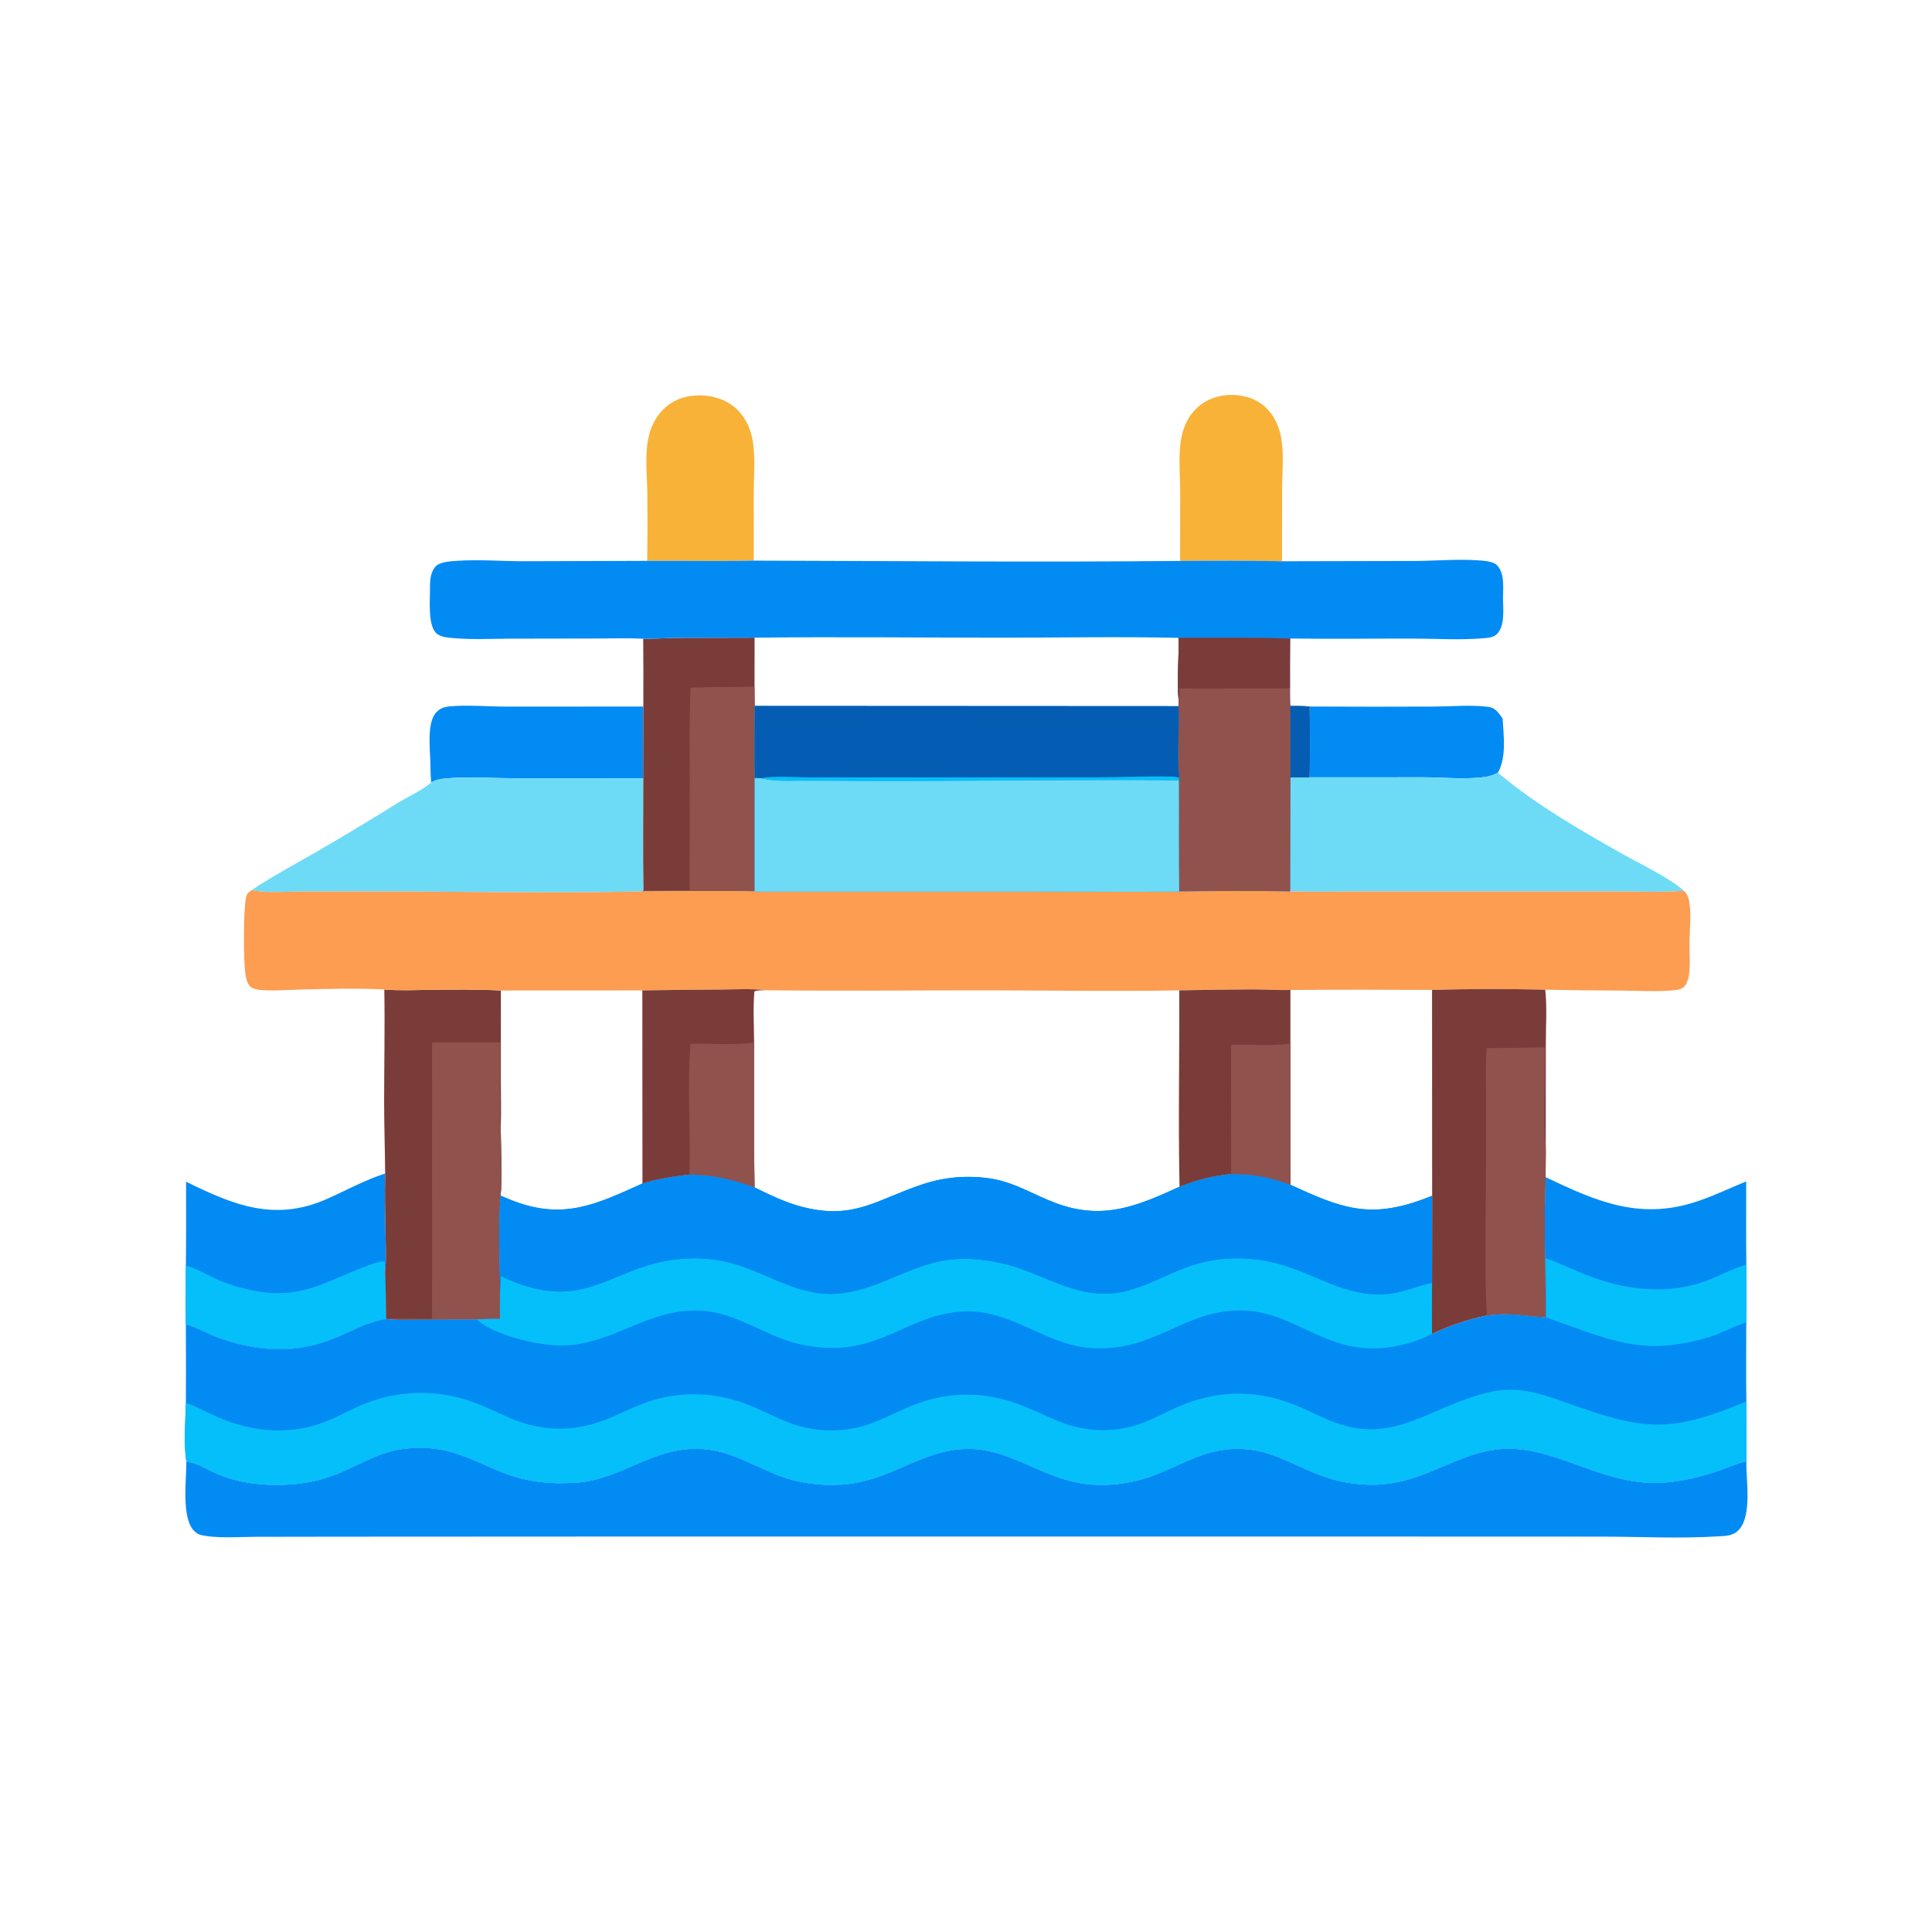
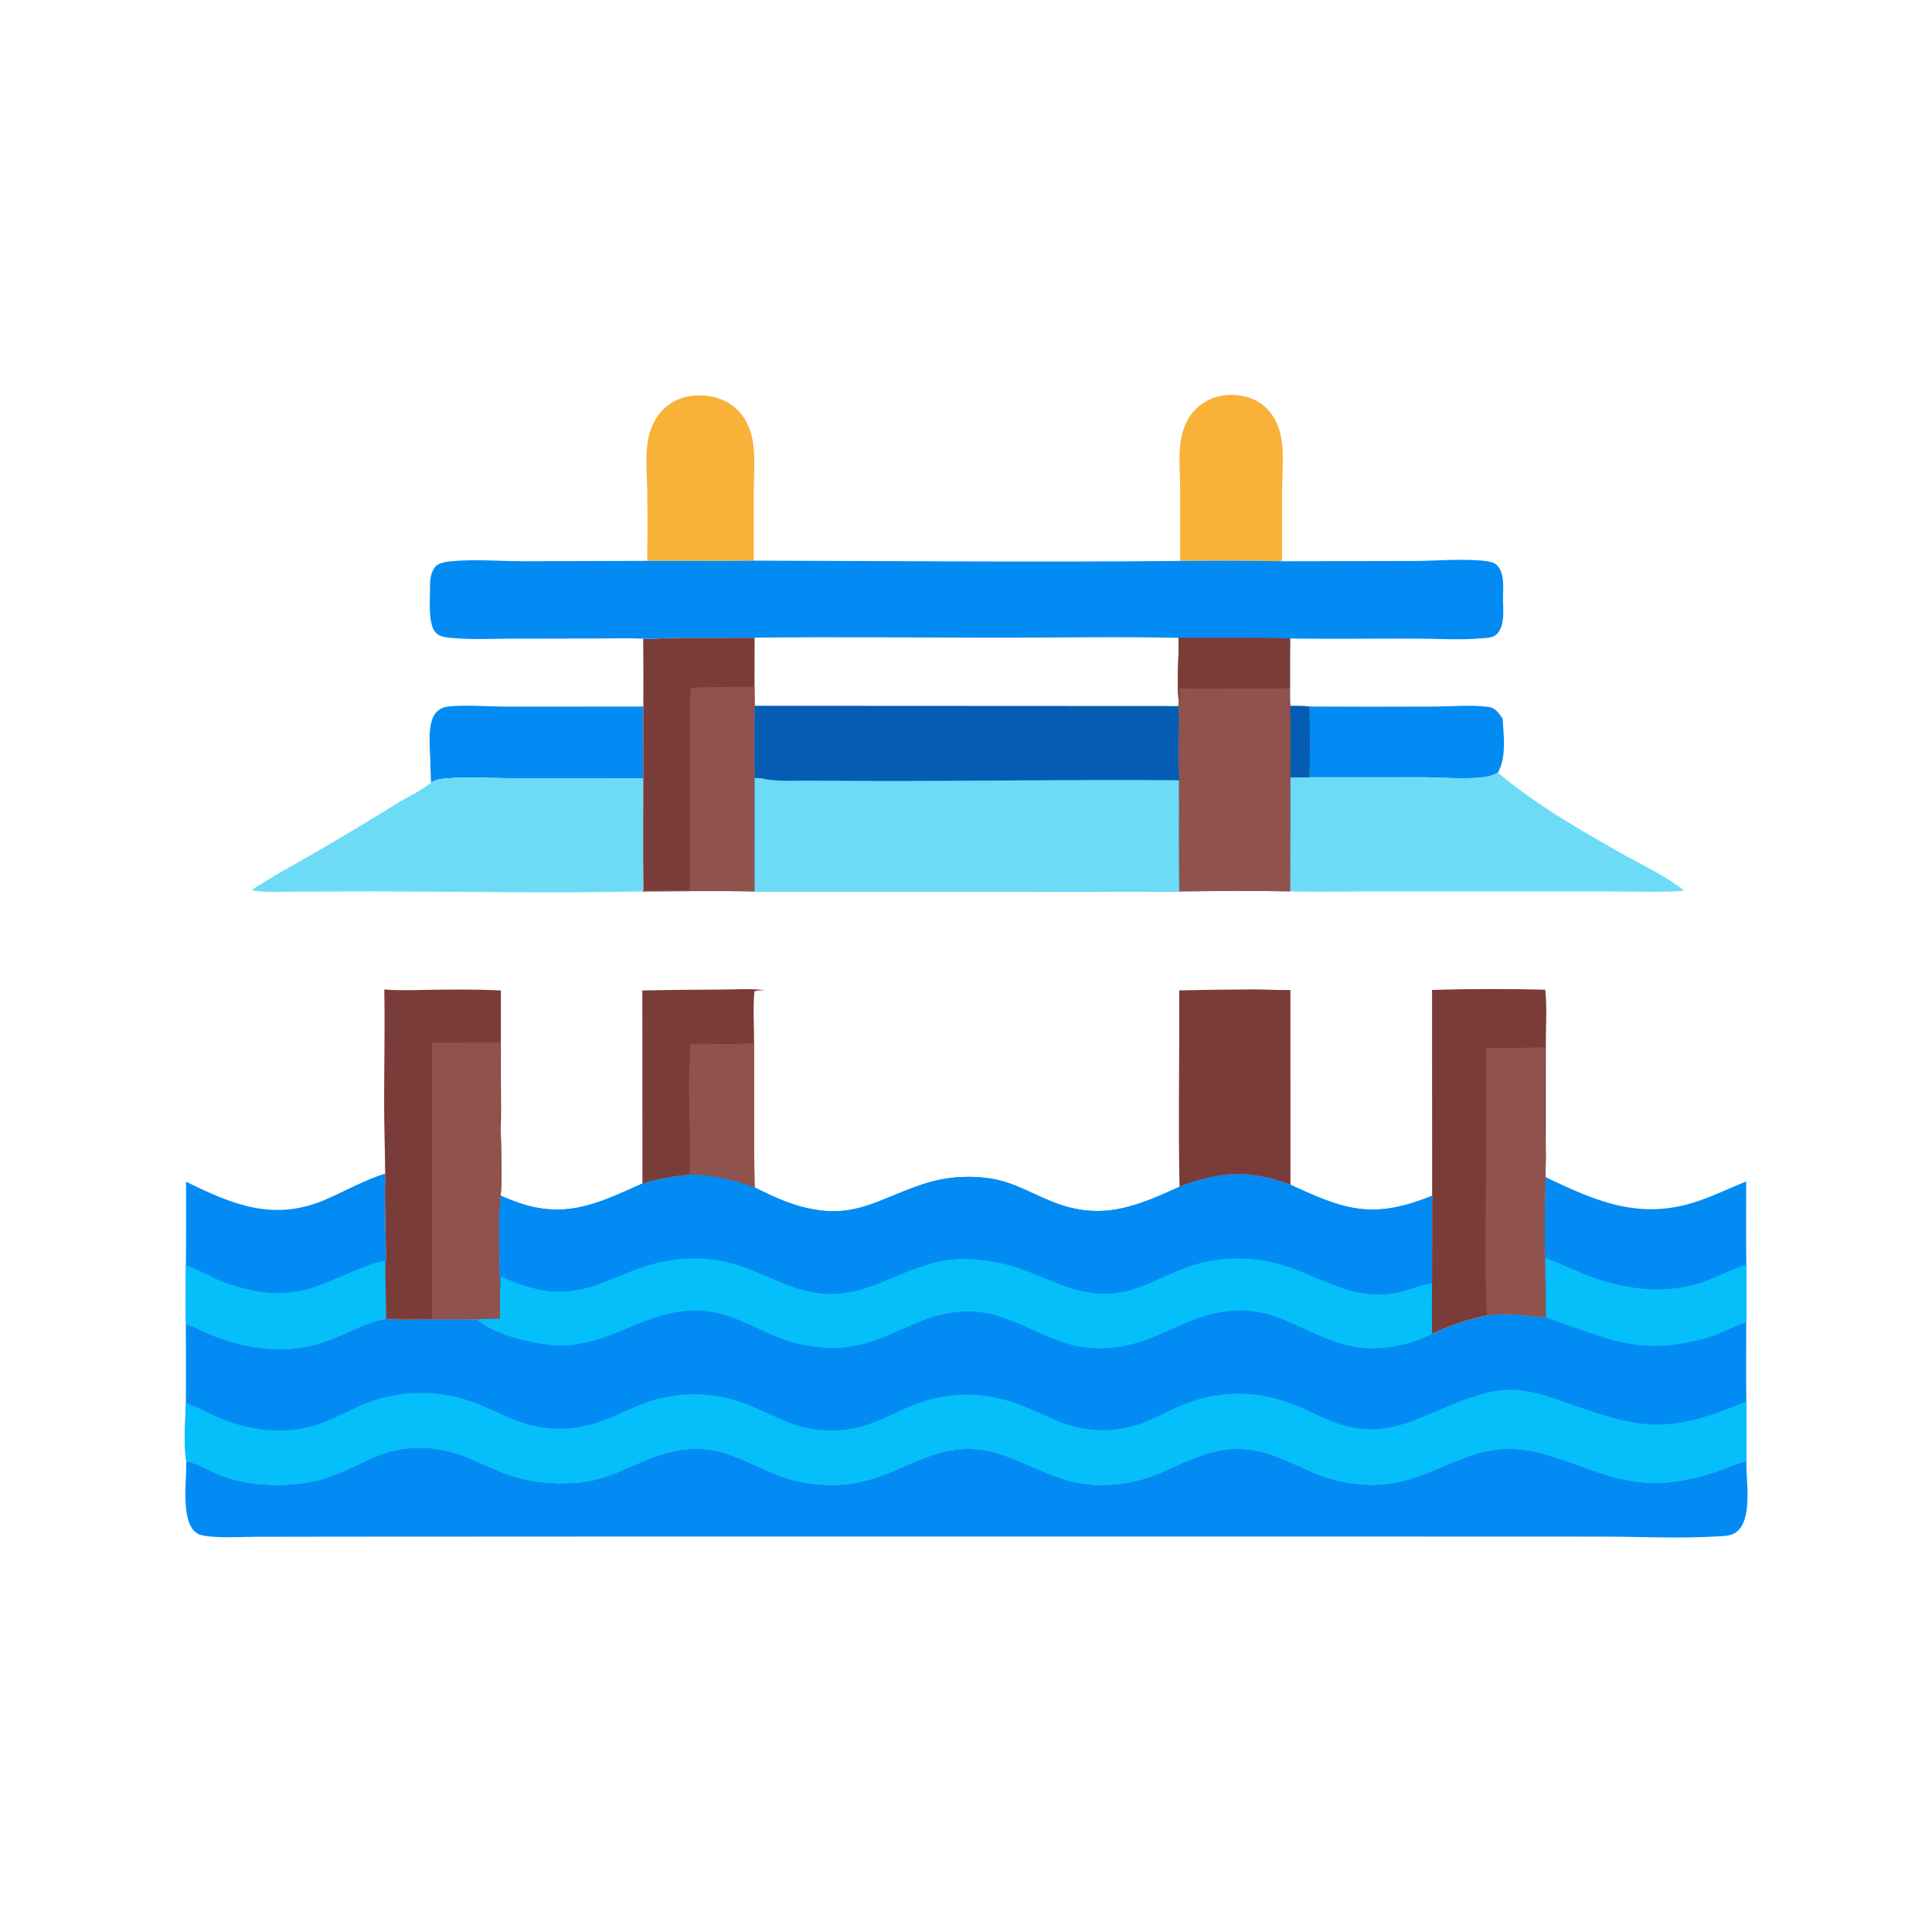
<svg xmlns="http://www.w3.org/2000/svg" width="1024" height="1024" viewBox="0 0 1024 1024" fill="none">
  <path d="M694.008 374.466C715.935 374.59 737.861 374.6 759.788 374.496C768.664 374.476 780.673 373.43 789.193 374.722C790.808 374.967 792.164 375.734 793.313 376.885C794.514 378.106 795.558 379.45 796.443 380.918C796.929 390.282 798.579 400.965 793.941 409.546C790.444 411.444 787.321 411.897 783.415 412.209C773.929 412.968 764.256 412.029 754.737 411.985L693.933 412.001C694.598 399.298 694.307 387.15 694.008 374.466Z" fill="#038BF4" />
  <path d="M228.507 414.791C228.226 410.986 228.152 407.177 228.069 403.364C227.917 396.368 226.168 382.545 231.445 377.333C233.412 375.389 235.389 374.704 238.088 374.416C246.629 373.506 259.607 374.523 268.777 374.519L340.976 374.482L340.893 412.518L271.864 412.481C259.933 412.449 247.934 411.533 236.027 412.617C233.283 412.867 230.856 413.255 228.507 414.791Z" fill="#038BF4" />
  <path d="M625.488 297.307L625.523 259.867C625.471 250.276 624.277 239.753 626.493 230.366C627.702 225.245 630.119 220.475 633.864 216.732C639.088 211.512 646.304 209.119 653.599 209.31C660.4 209.487 666.942 211.828 671.717 216.813C675.418 220.677 677.714 225.661 678.813 230.858C680.705 239.803 679.618 249.991 679.558 259.117L679.51 297.485C661.546 297.074 643.46 297.171 625.488 297.307Z" fill="#F8B238" />
  <path d="M343.044 297.265C343.204 285.376 343.223 273.488 343.1 261.599C342.988 251.781 341.624 240.949 343.842 231.321C345.093 225.887 347.67 220.847 351.641 216.895C356.945 211.615 364.192 209.348 371.551 209.555C378.96 209.764 386.125 212.284 391.345 217.721C395.133 221.666 397.469 226.672 398.618 231.978C400.587 241.071 399.548 251.358 399.499 260.63L399.523 297.147C380.713 297.521 361.861 297.144 343.044 297.265Z" fill="#F8B238" />
  <path d="M204.144 621.968C203.862 632.549 204.147 643.153 204.335 653.735C204.456 660.476 204.809 667.493 204.114 674.209C204.548 682.51 204.384 690.754 204.648 699.043C193.404 700.975 184.519 706.678 174.013 710.546C154.296 717.806 134.174 715.848 114.763 708.64C109.463 706.672 103.839 703.356 98.497 701.957C98.379 691.552 98.504 681.13 98.51 670.724C98.743 655.936 98.577 641.122 98.624 626.331C123.853 638.766 145.726 647.71 173.32 635.445C183.657 630.85 193.323 625.499 204.144 621.968Z" fill="#038BF4" />
  <path d="M98.51 670.724C98.663 670.766 98.817 670.806 98.969 670.851C104.153 672.376 108.987 675.285 113.871 677.57C119.964 680.421 126.967 682.529 133.547 683.883C159.1 689.143 171.335 679.704 193.445 671.389C196.542 670.224 200.503 668.463 203.85 668.502C204.4 670.356 203.93 672.291 204.114 674.209C204.548 682.51 204.384 690.754 204.648 699.043C193.404 700.975 184.519 706.678 174.013 710.546C154.296 717.806 134.174 715.848 114.763 708.64C109.463 706.672 103.839 703.356 98.497 701.957C98.379 691.552 98.504 681.13 98.51 670.724Z" fill="#05BFFA" />
  <path d="M340.909 338.547C346.953 338.676 353.048 338.143 359.101 338.077L399.959 337.983L399.915 363.935L399.998 374.167C399.996 386.9 399.749 399.683 400.02 412.409L400.002 472.478C380.177 472.052 360.25 472.4 340.42 472.453L340.956 471.915C340.732 452.127 340.911 432.309 340.893 412.518L340.976 374.482C341.04 362.503 341.018 350.525 340.909 338.547Z" fill="#7A3C39" />
  <path d="M366.012 364.494C377.294 364.014 388.622 364.204 399.915 363.935L399.998 374.167C399.996 386.9 399.749 399.683 400.02 412.409L400.002 472.478C380.177 472.052 360.25 472.4 340.42 472.453L340.956 471.915L365.517 471.888L365.614 411.876C365.581 396.079 365.292 380.281 366.012 364.494Z" fill="#90524D" />
  <path d="M228.507 414.791C230.856 413.255 233.283 412.867 236.027 412.617C247.934 411.533 259.933 412.449 271.864 412.481L340.893 412.518C340.911 432.309 340.732 452.127 340.956 471.915L340.42 472.453C292.931 473.528 245.245 472.508 197.736 472.471L158.83 472.543C150.634 472.579 141.418 473.396 133.368 471.812C144.389 464.414 156.059 458.219 167.552 451.607C181.868 443.296 196.054 434.769 210.109 426.026C216.062 422.291 223.121 419.267 228.507 414.791Z" fill="#6DDBF6" />
  <path d="M793.941 409.546C813.702 426.274 837.135 439.725 859.634 452.439C869.385 457.949 884.277 464.921 892.537 472.107C881.305 472.991 869.857 472.536 858.594 472.503L806.812 472.477L725.134 472.475C711.403 472.475 697.553 472.851 683.834 472.44L683.939 412.02L693.933 412.001L754.737 411.985C764.256 412.029 773.929 412.968 783.415 412.209C787.321 411.897 790.444 411.444 793.941 409.546Z" fill="#6DDBF6" />
  <path d="M203.69 524.444C211.752 525.124 220.024 524.738 228.108 524.621C240.624 524.441 252.987 524.319 265.491 524.987L340.45 524.951L340.507 627.278C316.379 638.123 299.056 646.729 272.267 636.568C269.923 635.654 267.599 634.691 265.295 633.679C264.082 649.661 264.793 667.654 265.101 683.758C264.967 688.852 264.93 693.947 264.991 699.042C260.965 699.104 256.829 698.971 252.825 699.374L222.921 699.462C217.059 699.474 210.947 699.799 205.123 699.118L204.648 699.043C204.384 690.754 204.548 682.51 204.114 674.209C204.809 667.493 204.456 660.476 204.335 653.735C204.147 643.153 203.862 632.549 204.144 621.968C204.037 609.335 203.597 596.719 203.596 584.083C203.595 564.215 204.043 544.307 203.69 524.444ZM265.491 524.987L265.463 572.552C265.466 581.032 265.74 589.612 265.394 598.082C265.476 607.348 266.442 625.059 265.295 633.679C267.599 634.691 269.923 635.654 272.267 636.568C299.056 646.729 316.379 638.123 340.507 627.278L340.45 524.951L265.491 524.987Z" fill="#7A3C39" />
  <path d="M229.008 552.512L265.2 552.449L265.104 580.602C265.091 586.368 264.786 592.351 265.394 598.082C265.476 607.348 266.442 625.059 265.295 633.679C264.082 649.661 264.793 667.654 265.101 683.758C264.967 688.852 264.93 693.947 264.991 699.042C260.965 699.104 256.829 698.971 252.825 699.374L222.921 699.462C217.059 699.474 210.947 699.799 205.123 699.118C212.979 698.532 221.133 698.991 229.019 699.036L229.008 552.512Z" fill="#90524D" />
  <path d="M98.777 774.642C98.929 774.66 99.081 774.675 99.233 774.697C104.763 775.503 110.416 779.148 115.546 781.37C123.573 784.846 132.546 786.427 141.242 786.898C152.469 787.504 164.273 786.375 174.913 782.592C194.75 775.54 202.491 766.417 226.015 767.455C241.559 768.141 253.106 775.25 267.148 780.729C279.507 785.552 292.196 786.761 305.354 785.848C329.451 784.177 345.321 767.205 370.454 767.919C386.248 768.367 397.676 776.105 411.806 781.697C422.618 785.976 433.969 787.511 445.546 786.898C471.749 785.512 488.313 768.076 512.985 767.938C537.339 767.802 554.031 785.698 580.081 786.933C591.566 787.478 602.467 785.633 613.151 781.385C626.969 775.89 638.764 768.393 654.197 767.916C672.206 767.36 683.79 775.833 699.671 781.862C701.477 782.544 703.306 783.158 705.157 783.705C707.008 784.252 708.876 784.731 710.762 785.141C712.648 785.551 714.547 785.892 716.458 786.163C718.369 786.434 720.287 786.635 722.213 786.765C752.991 789.086 770.708 769.361 796.85 767.933C824.44 766.426 848.91 787.187 879.733 785.924C891.098 785.459 901.964 782.657 912.655 778.927C916.741 777.502 921.418 775.23 925.631 774.517C925.408 784.375 928.622 802.439 922.01 810.394C918.867 814.175 914.815 814.048 910.275 814.323C889.877 815.559 868.948 814.458 848.496 814.439L728.885 814.4L356.643 814.382L179.629 814.47L135.596 814.539C127.034 814.551 113.994 815.546 106.022 813.456C104.963 813.179 103.876 812.326 103.093 811.587C95.932 804.82 98.867 784.08 98.777 774.642Z" fill="#038BF4" />
-   <path d="M133.368 471.812C141.418 473.396 150.634 472.579 158.83 472.543L197.736 472.471C245.245 472.508 292.931 473.528 340.42 472.453C360.25 472.4 380.177 472.052 400.002 472.478L548.225 472.498C573.808 472.503 599.415 472.967 624.993 472.459C644.573 472.256 664.258 472.045 683.834 472.44C697.553 472.851 711.403 472.475 725.134 472.475L806.812 472.477L858.594 472.503C869.857 472.536 881.305 472.991 892.537 472.107C893.589 473.327 894.52 474.441 894.926 476.032C896.776 483.268 895.501 492.646 895.455 500.088C895.426 504.737 895.83 509.508 895.487 514.139C895.266 517.128 894.647 521.485 892.077 523.447C890.424 524.709 887.074 524.908 885.031 525.044C876.502 525.615 867.691 525.111 859.139 525.019C845.768 524.979 832.397 524.828 819.028 524.565C799.024 524.056 779.021 524.094 759.019 524.679C733.996 524.524 708.973 524.532 683.95 524.702C677.479 524.891 670.89 524.408 664.399 524.398C651.275 524.464 638.152 524.636 625.03 524.913C591.091 525.529 557.045 524.934 523.096 524.904C483.995 524.869 444.853 525.318 405.756 524.865C398.125 523.862 389.72 524.444 382.004 524.492C368.151 524.534 354.3 524.687 340.45 524.951L265.491 524.987C252.987 524.319 240.624 524.441 228.108 524.621C220.024 524.738 211.752 525.124 203.69 524.444C189.038 523.693 174.118 524.132 159.45 524.475C153.377 524.617 147.208 525.121 141.137 524.898C138.644 524.807 134.062 524.626 132.38 522.631C131.007 521.003 130.421 518.491 130.108 516.444C128.959 508.931 129.038 483.835 130.242 476.589C130.684 473.928 131.233 473.303 133.368 471.812Z" fill="#FC9D52" />
  <path d="M679.51 297.485L750.005 297.327C760.858 297.256 771.974 296.274 782.79 296.948C785.673 297.127 791.122 297.368 793.243 299.41C797.446 303.456 796.741 310.806 796.632 316.157C796.507 322.309 798.025 331.379 793.334 336.122C791.462 338.015 788.337 338.101 785.823 338.312C773.449 339.348 760.557 338.468 748.126 338.457C726.684 338.437 705.203 338.732 683.766 338.423C683.696 347.199 683.676 355.975 683.707 364.752C683.753 367.887 683.692 371.065 683.873 374.193C687.234 374.235 690.663 374.149 694.008 374.466C694.307 387.15 694.598 399.298 693.933 412.001L683.939 412.02L683.834 472.44C664.258 472.045 644.573 472.256 624.993 472.459C599.415 472.967 573.808 472.503 548.225 472.498L400.002 472.478L400.02 412.409C399.749 399.683 399.996 386.9 399.998 374.167L399.915 363.935L399.959 337.983L359.101 338.077C353.048 338.143 346.953 338.676 340.909 338.547C332.559 338.114 324.055 338.427 315.69 338.425L270.16 338.501C260.248 338.564 249.996 339.089 240.131 338.188C237.293 337.929 233.571 337.697 231.367 335.736C226.58 331.474 228.001 317.796 227.916 311.267C227.864 307.368 228.247 302.757 231.24 299.895C233.43 297.801 238.977 297.478 241.923 297.271C253.508 296.454 265.312 297.432 276.927 297.471L343.044 297.265C361.861 297.144 380.713 297.521 399.523 297.147C474.824 297.335 550.196 298.041 625.488 297.307C643.46 297.171 661.546 297.074 679.51 297.485ZM399.959 337.983L399.915 363.935L399.998 374.167L624.603 374.282L624.672 370.881C623.615 360.21 625.023 348.865 624.614 338.078C592.931 337.352 561.356 338.006 529.682 337.988C486.455 337.962 443.18 337.475 399.959 337.983Z" fill="#038BF4" />
  <path d="M624.614 338.078C644.287 338.184 664.11 337.834 683.766 338.423C683.696 347.199 683.676 355.975 683.707 364.752C683.753 367.887 683.692 371.065 683.873 374.193C687.234 374.235 690.663 374.149 694.008 374.466C694.307 387.15 694.598 399.298 693.933 412.001L683.939 412.02L683.834 472.44C664.258 472.045 644.573 472.256 624.993 472.459C624.682 452.851 624.933 433.199 624.815 413.586L625.011 412.2C623.537 399.4 625.29 386.979 624.603 374.282L624.672 370.881C623.615 360.21 625.023 348.865 624.614 338.078Z" fill="#90524D" />
  <path d="M683.873 374.193C687.234 374.235 690.663 374.149 694.008 374.466C694.307 387.15 694.598 399.298 693.933 412.001L683.939 412.02C683.959 399.422 684.163 386.786 683.873 374.193Z" fill="#045DB3" />
  <path d="M624.614 338.078C644.287 338.184 664.11 337.834 683.766 338.423C683.696 347.199 683.676 355.975 683.707 364.752C675.02 365.164 666.266 364.896 657.568 364.933C646.779 364.979 635.898 365.277 625.12 364.817C625.122 366.737 625.45 369.129 624.672 370.881C623.615 360.21 625.023 348.865 624.614 338.078Z" fill="#7A3C39" />
  <path d="M399.998 374.167L624.603 374.282C625.29 386.979 623.537 399.4 625.011 412.2L624.815 413.586C570.596 413.06 516.307 414.076 462.074 413.93L428.04 413.771C420.081 413.706 410.967 414.471 403.249 412.437L400.02 412.409C399.749 399.683 399.996 386.9 399.998 374.167Z" fill="#045DB3" />
-   <path d="M403.249 412.437C410.929 411.141 419.861 411.99 427.704 411.99L476.847 411.993L581.337 411.99C594.275 411.987 607.364 411.318 620.269 411.61C621.848 411.646 623.49 411.776 625.011 412.2L624.815 413.586C570.596 413.06 516.307 414.076 462.074 413.93L428.04 413.771C420.081 413.706 410.967 414.471 403.249 412.437Z" fill="#05BFFA" />
  <path d="M400.02 412.409L403.249 412.437C410.967 414.471 420.081 413.706 428.04 413.771L462.074 413.93C516.307 414.076 570.596 413.06 624.815 413.586C624.933 433.199 624.682 452.851 624.993 472.459C599.415 472.967 573.808 472.503 548.225 472.498L400.002 472.478L400.02 412.409Z" fill="#6DDBF6" />
  <path d="M759.019 524.679C779.021 524.094 799.024 524.056 819.028 524.565C819.988 533.767 819.333 543.569 819.326 552.838L819.272 606.389C819.44 612.247 819.136 618.059 819.222 623.901C847.019 637.265 870.24 647.145 901.093 636.24C909.39 633.307 917.368 629.507 925.515 626.195C925.537 640.875 925.39 655.575 925.6 670.252C925.59 680.452 925.728 690.681 925.557 700.878C925.563 714.853 925.403 728.851 925.605 742.824C925.676 753.388 925.685 763.952 925.631 774.517C921.418 775.23 916.741 777.502 912.655 778.927C901.964 782.657 891.098 785.459 879.733 785.924C848.91 787.187 824.44 766.426 796.85 767.933C770.708 769.361 752.991 789.086 722.213 786.765C720.287 786.634 718.369 786.434 716.458 786.163C714.547 785.892 712.648 785.551 710.762 785.141C708.876 784.73 707.008 784.252 705.157 783.705C703.306 783.158 701.477 782.543 699.671 781.862C683.79 775.833 672.206 767.36 654.197 767.916C638.764 768.393 626.969 775.89 613.151 781.385C602.467 785.633 591.566 787.478 580.081 786.933C554.031 785.698 537.339 767.802 512.985 767.938C488.313 768.076 471.749 785.512 445.546 786.898C433.969 787.511 422.618 785.976 411.806 781.697C397.676 776.105 386.248 768.367 370.454 767.919C345.321 767.205 329.451 784.177 305.354 785.848C292.196 786.761 279.507 785.552 267.148 780.729C253.106 775.25 241.559 768.141 226.015 767.455C202.491 766.417 194.75 775.54 174.913 782.592C164.273 786.375 152.469 787.504 141.242 786.898C132.546 786.427 123.573 784.846 115.546 781.37C110.416 779.148 104.763 775.503 99.233 774.697C99.081 774.675 98.929 774.66 98.777 774.642C97.196 764.772 98.284 753.635 98.52 743.624C98.589 729.735 98.581 715.846 98.497 701.957C103.839 703.356 109.463 706.672 114.763 708.64C134.174 715.848 154.296 717.806 174.013 710.546C184.519 706.678 193.404 700.975 204.648 699.043L205.123 699.118C210.947 699.799 217.059 699.474 222.921 699.462L252.825 699.374C256.829 698.971 260.965 699.104 264.991 699.042C264.93 693.947 264.967 688.852 265.101 683.758C264.793 667.654 264.082 649.661 265.295 633.679C267.599 634.691 269.923 635.654 272.267 636.568C299.056 646.729 316.379 638.123 340.507 627.278L340.45 524.951C354.3 524.687 368.151 524.534 382.004 524.492C389.72 524.444 398.125 523.862 405.756 524.865C444.853 525.318 483.995 524.869 523.096 524.904C557.045 524.934 591.091 525.529 625.03 524.913C638.152 524.636 651.275 524.464 664.399 524.398C670.89 524.408 677.479 524.891 683.95 524.702C708.973 524.533 733.996 524.525 759.019 524.679ZM625.03 524.913C591.091 525.529 557.045 524.934 523.096 524.904C483.995 524.869 444.853 525.318 405.756 524.865C398.125 523.862 389.72 524.444 382.004 524.492C368.151 524.534 354.3 524.687 340.45 524.951L340.507 627.278C348.694 624.77 356.954 623.54 365.424 622.533C377.554 622.515 388.682 625.13 399.962 629.366C408.207 633.405 416.346 637.385 425.29 639.69C452.839 646.792 464.761 635.663 489.245 627.612C490.707 627.129 492.182 626.691 493.671 626.298C495.159 625.905 496.658 625.556 498.167 625.253C499.676 624.95 501.194 624.692 502.719 624.48C504.244 624.268 505.773 624.102 507.308 623.982C508.843 623.862 510.38 623.788 511.919 623.761C513.458 623.734 514.997 623.753 516.536 623.818C518.074 623.883 519.609 623.995 521.14 624.152C522.671 624.31 524.197 624.514 525.716 624.763C538.078 626.835 548.217 633.437 559.761 637.718C584.576 646.922 602.687 639.275 625.178 628.99C634.113 625.479 642.969 623.136 652.538 622.283C663.1 621.899 674.151 624.131 683.967 627.969L683.949 553.105L683.95 524.702C677.479 524.891 670.89 524.408 664.399 524.398C651.275 524.464 638.152 524.636 625.03 524.913ZM759.019 524.679C733.996 524.525 708.973 524.533 683.95 524.702L683.949 553.105L683.967 627.969C710.353 640.061 725.426 646.307 754.337 635.595C755.921 635.008 757.514 634.433 759.067 633.768L759.003 679.918C758.935 688.945 758.933 697.973 758.996 707C763.623 704.783 768.368 702.858 773.232 701.227C778.096 699.596 783.042 698.271 788.07 697.25C799.865 695.422 807.755 697.52 819.125 698.13C819.3 673.457 818.08 648.541 819.222 623.901C819.136 618.059 819.44 612.247 819.272 606.389L819.326 552.838C819.333 543.569 819.988 533.767 819.028 524.565C799.024 524.056 779.021 524.094 759.019 524.679Z" fill="#038BF4" />
  <path d="M819.206 666.899C826.669 669.452 833.665 673.013 841.007 675.853C860.261 683.3 880.755 686.192 900.792 680.106C909.138 677.571 916.669 672.956 924.985 670.433L925.6 670.252C925.59 680.452 925.728 690.681 925.557 700.878C918.834 702.899 912.609 706.709 905.789 708.728C869.575 719.445 852.756 709.684 819.482 698.303C819.513 687.834 819.421 677.366 819.206 666.899Z" fill="#05BFFA" />
  <path d="M265.427 676.358C313.002 699.134 324.623 667.223 367.487 666.928C376.446 666.866 384.629 668.246 393.103 671.144C409.907 676.89 424.955 687.03 443.556 685.698C468.199 683.933 485.644 666.487 512.51 667.226C514.857 667.288 517.199 667.438 519.535 667.677C521.871 667.916 524.195 668.242 526.507 668.656C528.818 669.07 531.111 669.571 533.384 670.158C535.658 670.745 537.906 671.417 540.129 672.174C555.989 677.625 570.256 686.419 587.652 685.656C602.188 685.018 614.932 676.91 628.263 671.928C630.509 671.078 632.79 670.334 635.105 669.697C637.42 669.06 639.76 668.531 642.125 668.112C644.489 667.693 646.868 667.384 649.261 667.187C651.654 666.99 654.052 666.904 656.453 666.93C665.997 666.987 675.161 668.709 684.15 671.887C701.579 678.05 716.358 687.719 735.745 685.82C743.538 685.056 750.761 681.697 758.366 680.051L759.003 679.918C758.935 688.945 758.933 697.973 758.996 707C753.009 710.268 745.837 712.366 739.15 713.603C702.772 720.329 686.776 693.421 655.368 694.601C625.731 695.714 610.59 716.992 577.734 714.45C553.929 712.609 536.578 694.468 511.873 695.077C483.805 695.77 468.22 715.857 438.319 714.381C430.676 714.003 423.074 712.725 415.869 710.111C399.645 704.225 386.256 694.412 368.118 694.579C342.273 694.817 324.868 712.089 299.347 713.107C286.6 713.615 262.173 708.038 252.825 699.374C256.829 698.971 260.965 699.104 264.991 699.042C264.93 693.946 264.967 688.852 265.101 683.758C265.468 681.359 265.362 678.787 265.427 676.358Z" fill="#05BFFA" />
  <path d="M759.019 524.679C779.021 524.094 799.024 524.056 819.028 524.565C819.988 533.767 819.333 543.569 819.326 552.838L819.272 606.389C819.44 612.247 819.136 618.059 819.222 623.901C818.08 648.541 819.3 673.457 819.125 698.13C807.755 697.52 799.865 695.422 788.07 697.25C783.042 698.271 778.096 699.596 773.232 701.227C768.368 702.858 763.623 704.783 758.996 707C758.933 697.973 758.935 688.945 759.003 679.918L759.067 633.768C757.514 634.433 755.921 635.008 754.337 635.595C725.426 646.307 710.353 640.061 683.967 627.969L683.949 553.105L683.95 524.702C708.973 524.533 733.996 524.525 759.019 524.679ZM683.95 524.702L683.949 553.105L683.967 627.969C710.353 640.061 725.426 646.307 754.337 635.595C755.921 635.008 757.514 634.433 759.067 633.768L759.019 524.679C733.996 524.525 708.973 524.533 683.95 524.702Z" fill="#7A3C39" />
  <path d="M818.884 555.074C819.159 563.029 817.912 602.791 819.272 606.389C819.44 612.247 819.136 618.059 819.222 623.901C818.08 648.541 819.3 673.457 819.125 698.13C807.755 697.52 799.865 695.422 788.07 697.25C786.674 670.26 787.598 643.053 787.645 616.023L787.648 578.541C787.641 570.888 787.394 563.155 787.893 555.52C798.226 555.53 808.556 555.381 818.884 555.074Z" fill="#90524D" />
  <path d="M652.538 622.283C663.1 621.899 674.151 624.131 683.967 627.969C710.353 640.061 725.426 646.307 754.337 635.595C755.921 635.008 757.514 634.433 759.067 633.768L759.003 679.918L758.366 680.051C750.761 681.697 743.538 685.056 735.745 685.82C716.358 687.719 701.579 678.05 684.15 671.887C675.161 668.709 665.997 666.987 656.453 666.93C654.052 666.904 651.654 666.99 649.261 667.187C646.868 667.384 644.489 667.693 642.125 668.112C639.76 668.531 637.42 669.06 635.105 669.697C632.79 670.334 630.509 671.078 628.263 671.928C614.932 676.91 602.188 685.018 587.652 685.656C570.256 686.419 555.989 677.625 540.129 672.174C537.906 671.417 535.658 670.745 533.384 670.158C531.111 669.571 528.818 669.07 526.507 668.656C524.195 668.242 521.871 667.916 519.535 667.677C517.199 667.438 514.857 667.288 512.51 667.226C485.644 666.487 468.199 683.933 443.556 685.698C424.955 687.03 409.907 676.89 393.103 671.144C384.629 668.246 376.446 666.866 367.487 666.928C324.623 667.223 313.002 699.134 265.427 676.358C265.362 678.787 265.468 681.359 265.101 683.758C264.793 667.654 264.082 649.661 265.295 633.679C267.599 634.691 269.923 635.654 272.267 636.568C299.056 646.729 316.379 638.123 340.507 627.278C348.694 624.77 356.954 623.54 365.424 622.533C377.554 622.515 388.682 625.13 399.962 629.366C408.207 633.405 416.346 637.385 425.29 639.69C452.839 646.792 464.761 635.663 489.245 627.612C490.707 627.129 492.182 626.691 493.671 626.298C495.159 625.905 496.658 625.556 498.167 625.253C499.676 624.95 501.194 624.692 502.719 624.48C504.244 624.268 505.773 624.102 507.308 623.982C508.843 623.862 510.38 623.788 511.919 623.761C513.458 623.734 514.997 623.753 516.536 623.818C518.074 623.883 519.609 623.995 521.14 624.152C522.671 624.31 524.197 624.514 525.716 624.763C538.078 626.835 548.217 633.437 559.761 637.718C584.576 646.922 602.687 639.275 625.178 628.99C634.113 625.479 642.969 623.136 652.538 622.283Z" fill="#038BF4" />
  <path d="M98.52 743.624C104.404 745.562 110.075 748.837 115.792 751.288C133.976 759.085 153.848 760.879 172.519 753.523C179.817 750.647 186.624 746.641 193.918 743.748C195.034 743.314 196.159 742.905 197.293 742.521C198.426 742.137 199.568 741.779 200.718 741.446C201.868 741.113 203.025 740.806 204.189 740.525C205.352 740.244 206.522 739.988 207.697 739.759C208.872 739.529 210.051 739.327 211.235 739.15C212.419 738.973 213.606 738.823 214.797 738.699C215.988 738.575 217.181 738.478 218.376 738.408C219.571 738.337 220.767 738.293 221.964 738.276C223.161 738.258 224.358 738.268 225.555 738.304C226.752 738.34 227.947 738.402 229.14 738.492C230.334 738.58 231.525 738.696 232.714 738.839C233.903 738.981 235.088 739.15 236.269 739.345C237.45 739.54 238.626 739.761 239.797 740.009C240.968 740.257 242.134 740.531 243.293 740.83C244.452 741.129 245.603 741.455 246.748 741.806C247.893 742.157 249.029 742.533 250.157 742.934C257.047 745.338 263.609 748.707 270.31 751.584C286.868 758.692 303.706 759.117 320.545 752.627C327.02 750.132 333.206 746.923 339.658 744.373C340.749 743.94 341.849 743.533 342.958 743.15C344.067 742.768 345.185 742.411 346.31 742.081C347.436 741.75 348.569 741.445 349.708 741.167C350.848 740.888 351.994 740.636 353.145 740.411C354.296 740.185 355.452 739.985 356.613 739.813C357.773 739.641 358.937 739.496 360.104 739.377C361.271 739.258 362.441 739.166 363.612 739.101C364.783 739.036 365.956 738.998 367.129 738.987C368.302 738.976 369.475 738.992 370.648 739.036C371.82 739.078 372.991 739.148 374.16 739.246C375.329 739.342 376.496 739.466 377.659 739.618C378.823 739.768 379.983 739.946 381.138 740.15C382.293 740.355 383.443 740.586 384.588 740.843C385.733 741.1 386.871 741.383 388.002 741.693C389.134 742.003 390.258 742.339 391.374 742.7C392.49 743.061 393.597 743.448 394.696 743.861C401.875 746.513 408.691 750.085 415.74 753.054C416.681 753.46 417.632 753.842 418.592 754.201C419.552 754.56 420.52 754.895 421.497 755.207C422.474 755.518 423.457 755.805 424.448 756.069C425.439 756.332 426.435 756.571 427.438 756.785C428.44 756.999 429.447 757.188 430.459 757.353C431.471 757.517 432.486 757.656 433.505 757.771C434.524 757.885 435.544 757.975 436.567 758.04C437.59 758.104 438.614 758.143 439.639 758.157C440.664 758.171 441.689 758.16 442.713 758.124C443.738 758.087 444.761 758.026 445.782 757.939C446.803 757.852 447.822 757.74 448.838 757.604C449.854 757.467 450.866 757.306 451.873 757.119C452.881 756.932 453.884 756.721 454.882 756.486C455.879 756.25 456.87 755.99 457.855 755.705C458.84 755.42 459.817 755.111 460.787 754.779C461.756 754.446 462.717 754.09 463.669 753.71C470.038 751.231 476.107 747.972 482.443 745.387C501.851 737.47 520.481 737.072 540.113 744.377C547.077 746.968 553.752 750.283 560.613 753.128C575.755 759.406 592.091 759.735 607.285 753.524C613.915 750.813 620.198 747.302 626.844 744.614C646.561 736.637 666.245 736.745 685.991 744.519C692.343 747.02 698.404 750.243 704.714 752.85C735.931 765.748 753.644 748.804 781.792 739.964C787.625 738.132 793.745 736.606 799.893 736.562C810.168 736.486 819.905 739.789 829.462 743.195C871.006 757.996 884.064 760.103 925.605 742.824C925.676 753.388 925.685 763.952 925.631 774.517C921.418 775.23 916.741 777.502 912.655 778.927C901.964 782.657 891.098 785.459 879.733 785.924C848.91 787.187 824.44 766.426 796.85 767.933C770.708 769.361 752.991 789.086 722.213 786.765C720.287 786.634 718.369 786.434 716.458 786.163C714.547 785.892 712.648 785.551 710.762 785.141C708.876 784.73 707.008 784.252 705.157 783.705C703.306 783.158 701.477 782.543 699.671 781.862C683.79 775.833 672.206 767.36 654.197 767.916C638.764 768.393 626.969 775.89 613.151 781.385C602.467 785.633 591.566 787.478 580.081 786.933C554.031 785.698 537.339 767.802 512.985 767.938C488.313 768.076 471.749 785.512 445.546 786.898C433.969 787.511 422.618 785.976 411.806 781.697C397.676 776.105 386.248 768.367 370.454 767.919C345.321 767.205 329.451 784.177 305.354 785.848C292.196 786.761 279.507 785.552 267.148 780.729C253.106 775.25 241.559 768.141 226.015 767.455C202.491 766.417 194.75 775.54 174.913 782.592C164.273 786.375 152.469 787.504 141.242 786.898C132.546 786.427 123.573 784.846 115.546 781.37C110.416 779.148 104.763 775.503 99.233 774.697C99.081 774.675 98.929 774.66 98.777 774.642C97.196 764.772 98.284 753.635 98.52 743.624Z" fill="#05BFFA" />
  <path d="M625.03 524.913C638.152 524.636 651.275 524.464 664.399 524.398C670.89 524.408 677.479 524.891 683.95 524.702L683.949 553.105L683.967 627.969C674.151 624.131 663.1 621.899 652.538 622.283C642.969 623.136 634.113 625.479 625.178 628.99C624.428 594.33 625.205 559.588 625.03 524.913Z" fill="#7A3C39" />
-   <path d="M652.502 553.821C662.37 553.461 674.458 554.567 683.949 553.105L683.967 627.969C674.151 624.131 663.1 621.899 652.538 622.283L652.502 553.821Z" fill="#90524D" />
  <path d="M340.45 524.951C354.3 524.687 368.151 524.534 382.004 524.492C389.72 524.444 398.125 523.862 405.756 524.865C403.758 524.899 401.737 524.767 399.843 525.475C399.078 534.381 399.652 543.681 399.695 552.631C399.764 578.195 399.482 603.81 399.962 629.366C388.682 625.13 377.554 622.515 365.424 622.533C356.954 623.54 348.694 624.77 340.507 627.278L340.45 524.951Z" fill="#7A3C39" />
  <path d="M365.971 553.259C376.971 552.984 388.848 554.102 399.695 552.631C399.764 578.195 399.482 603.81 399.962 629.366C388.682 625.13 377.554 622.515 365.424 622.533C366.18 599.54 364.21 576.216 365.971 553.259Z" fill="#90524D" />
</svg>